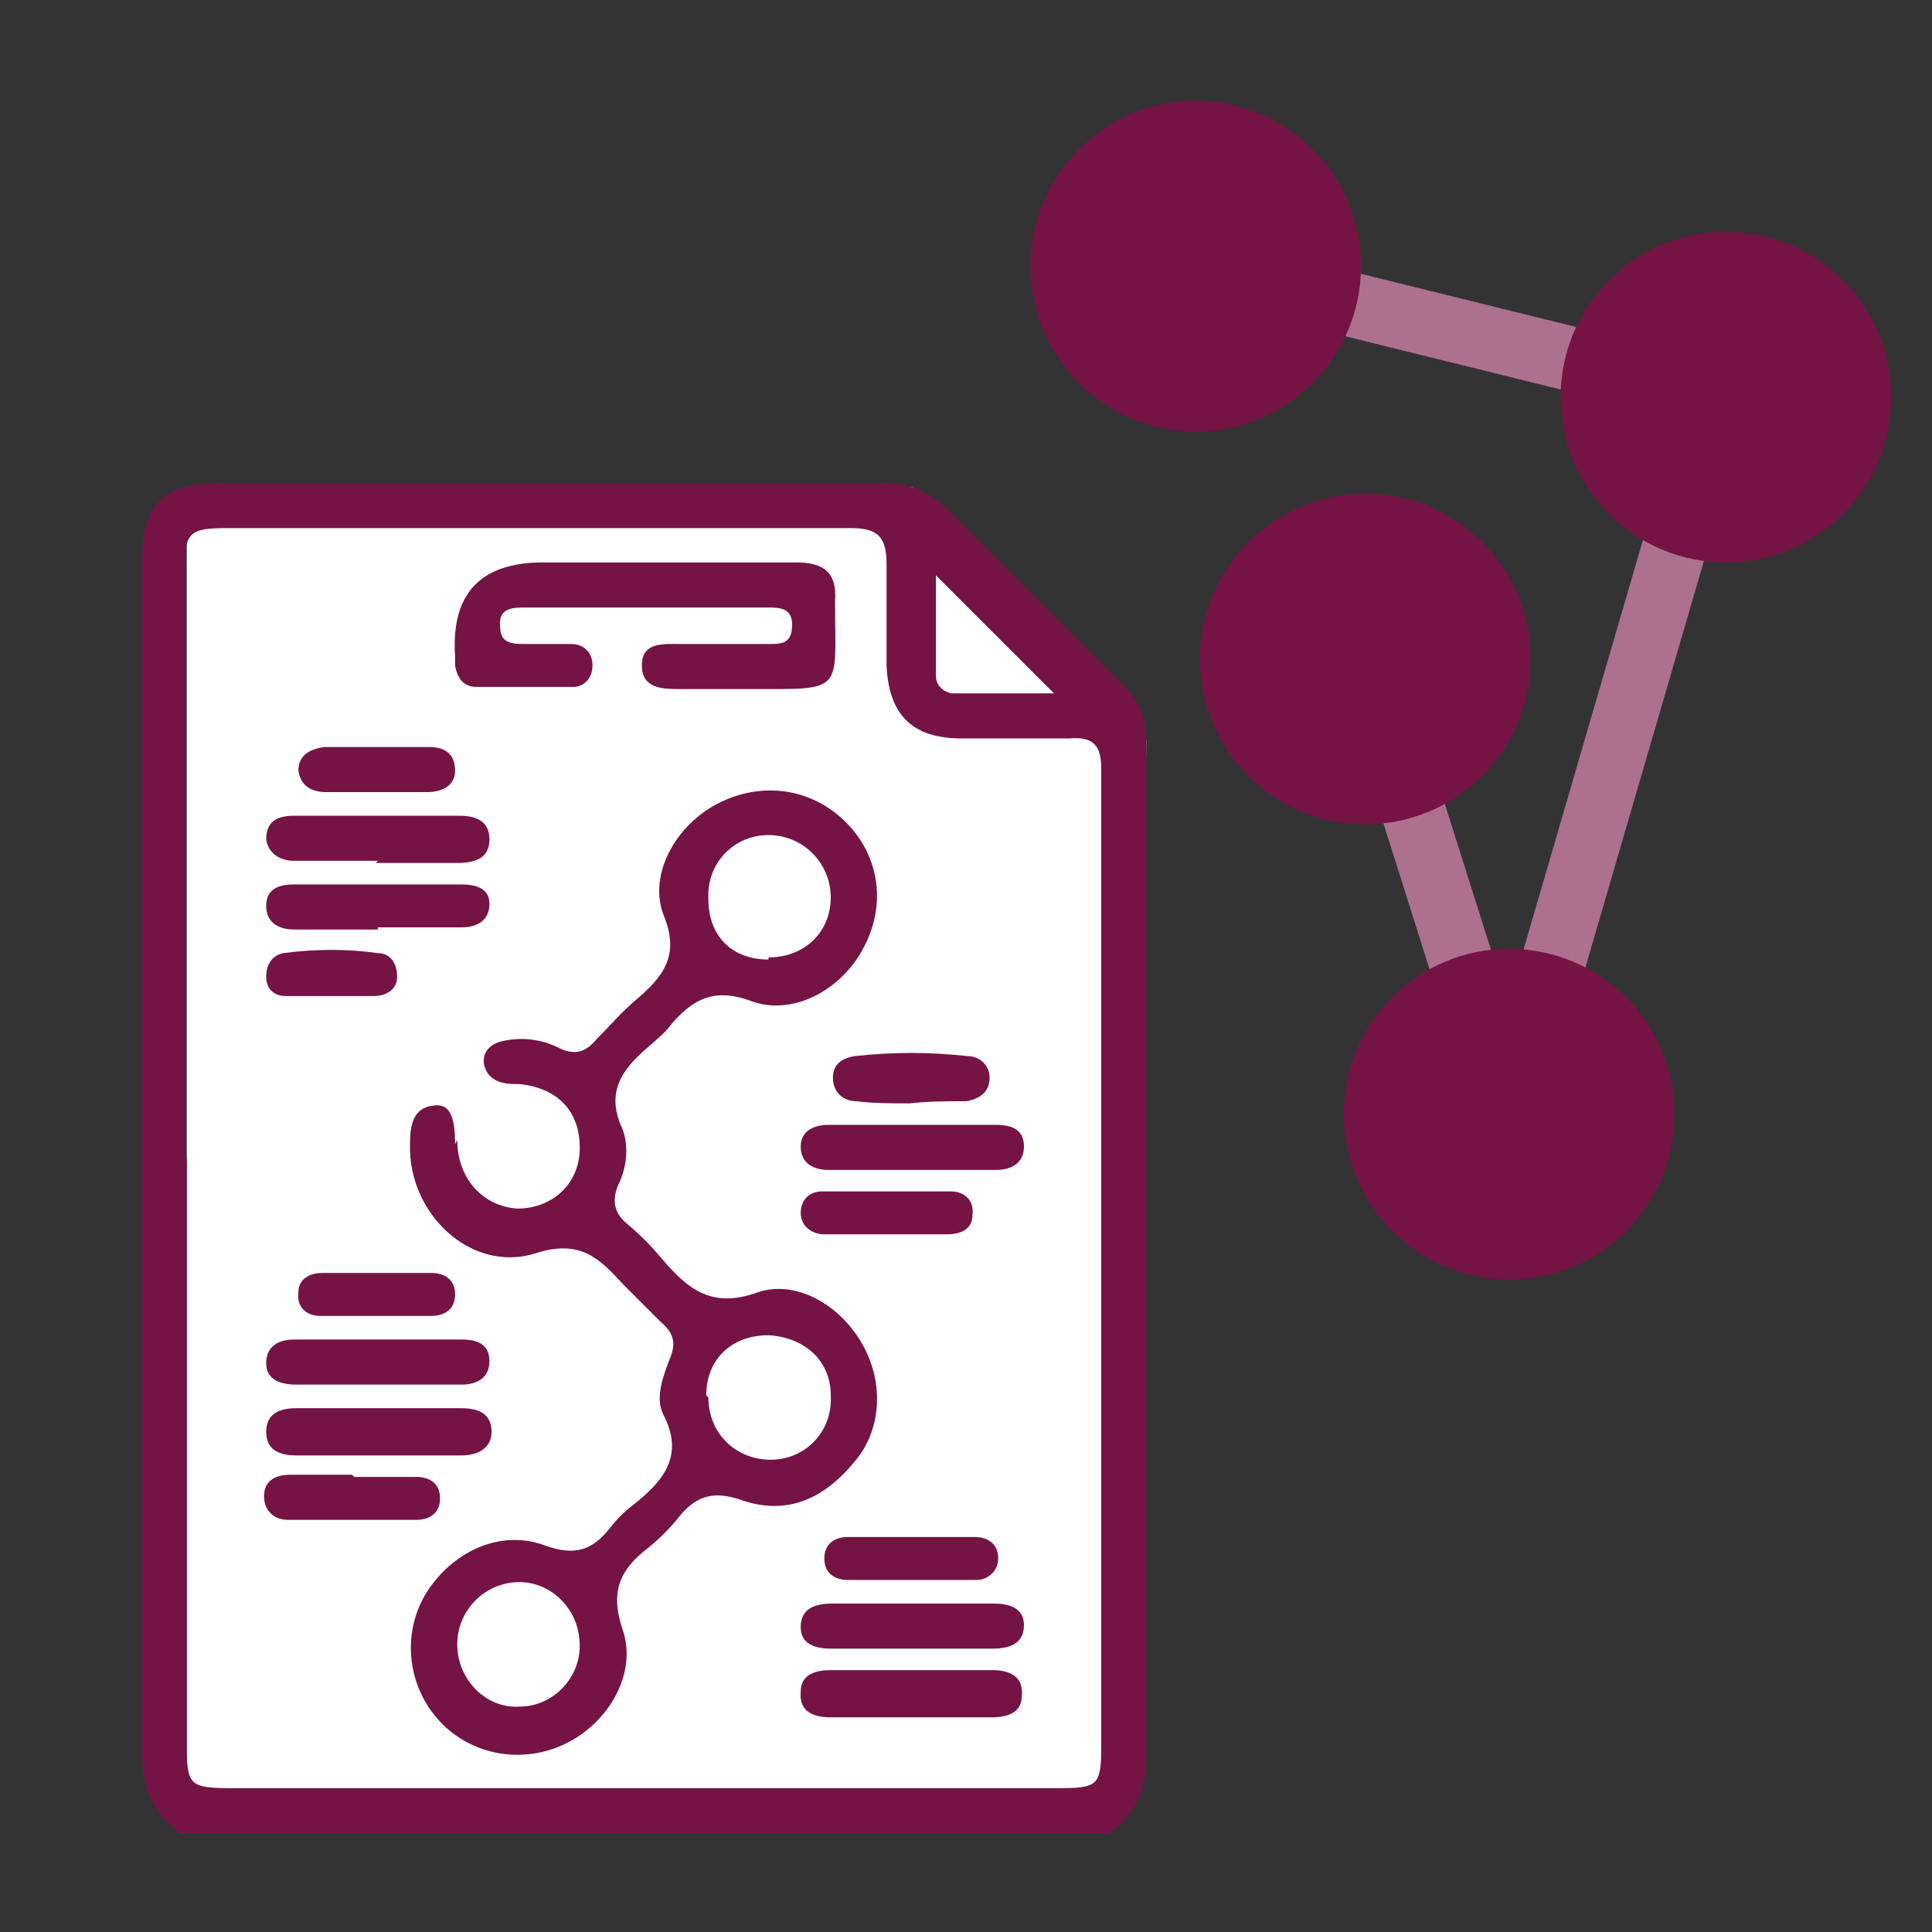
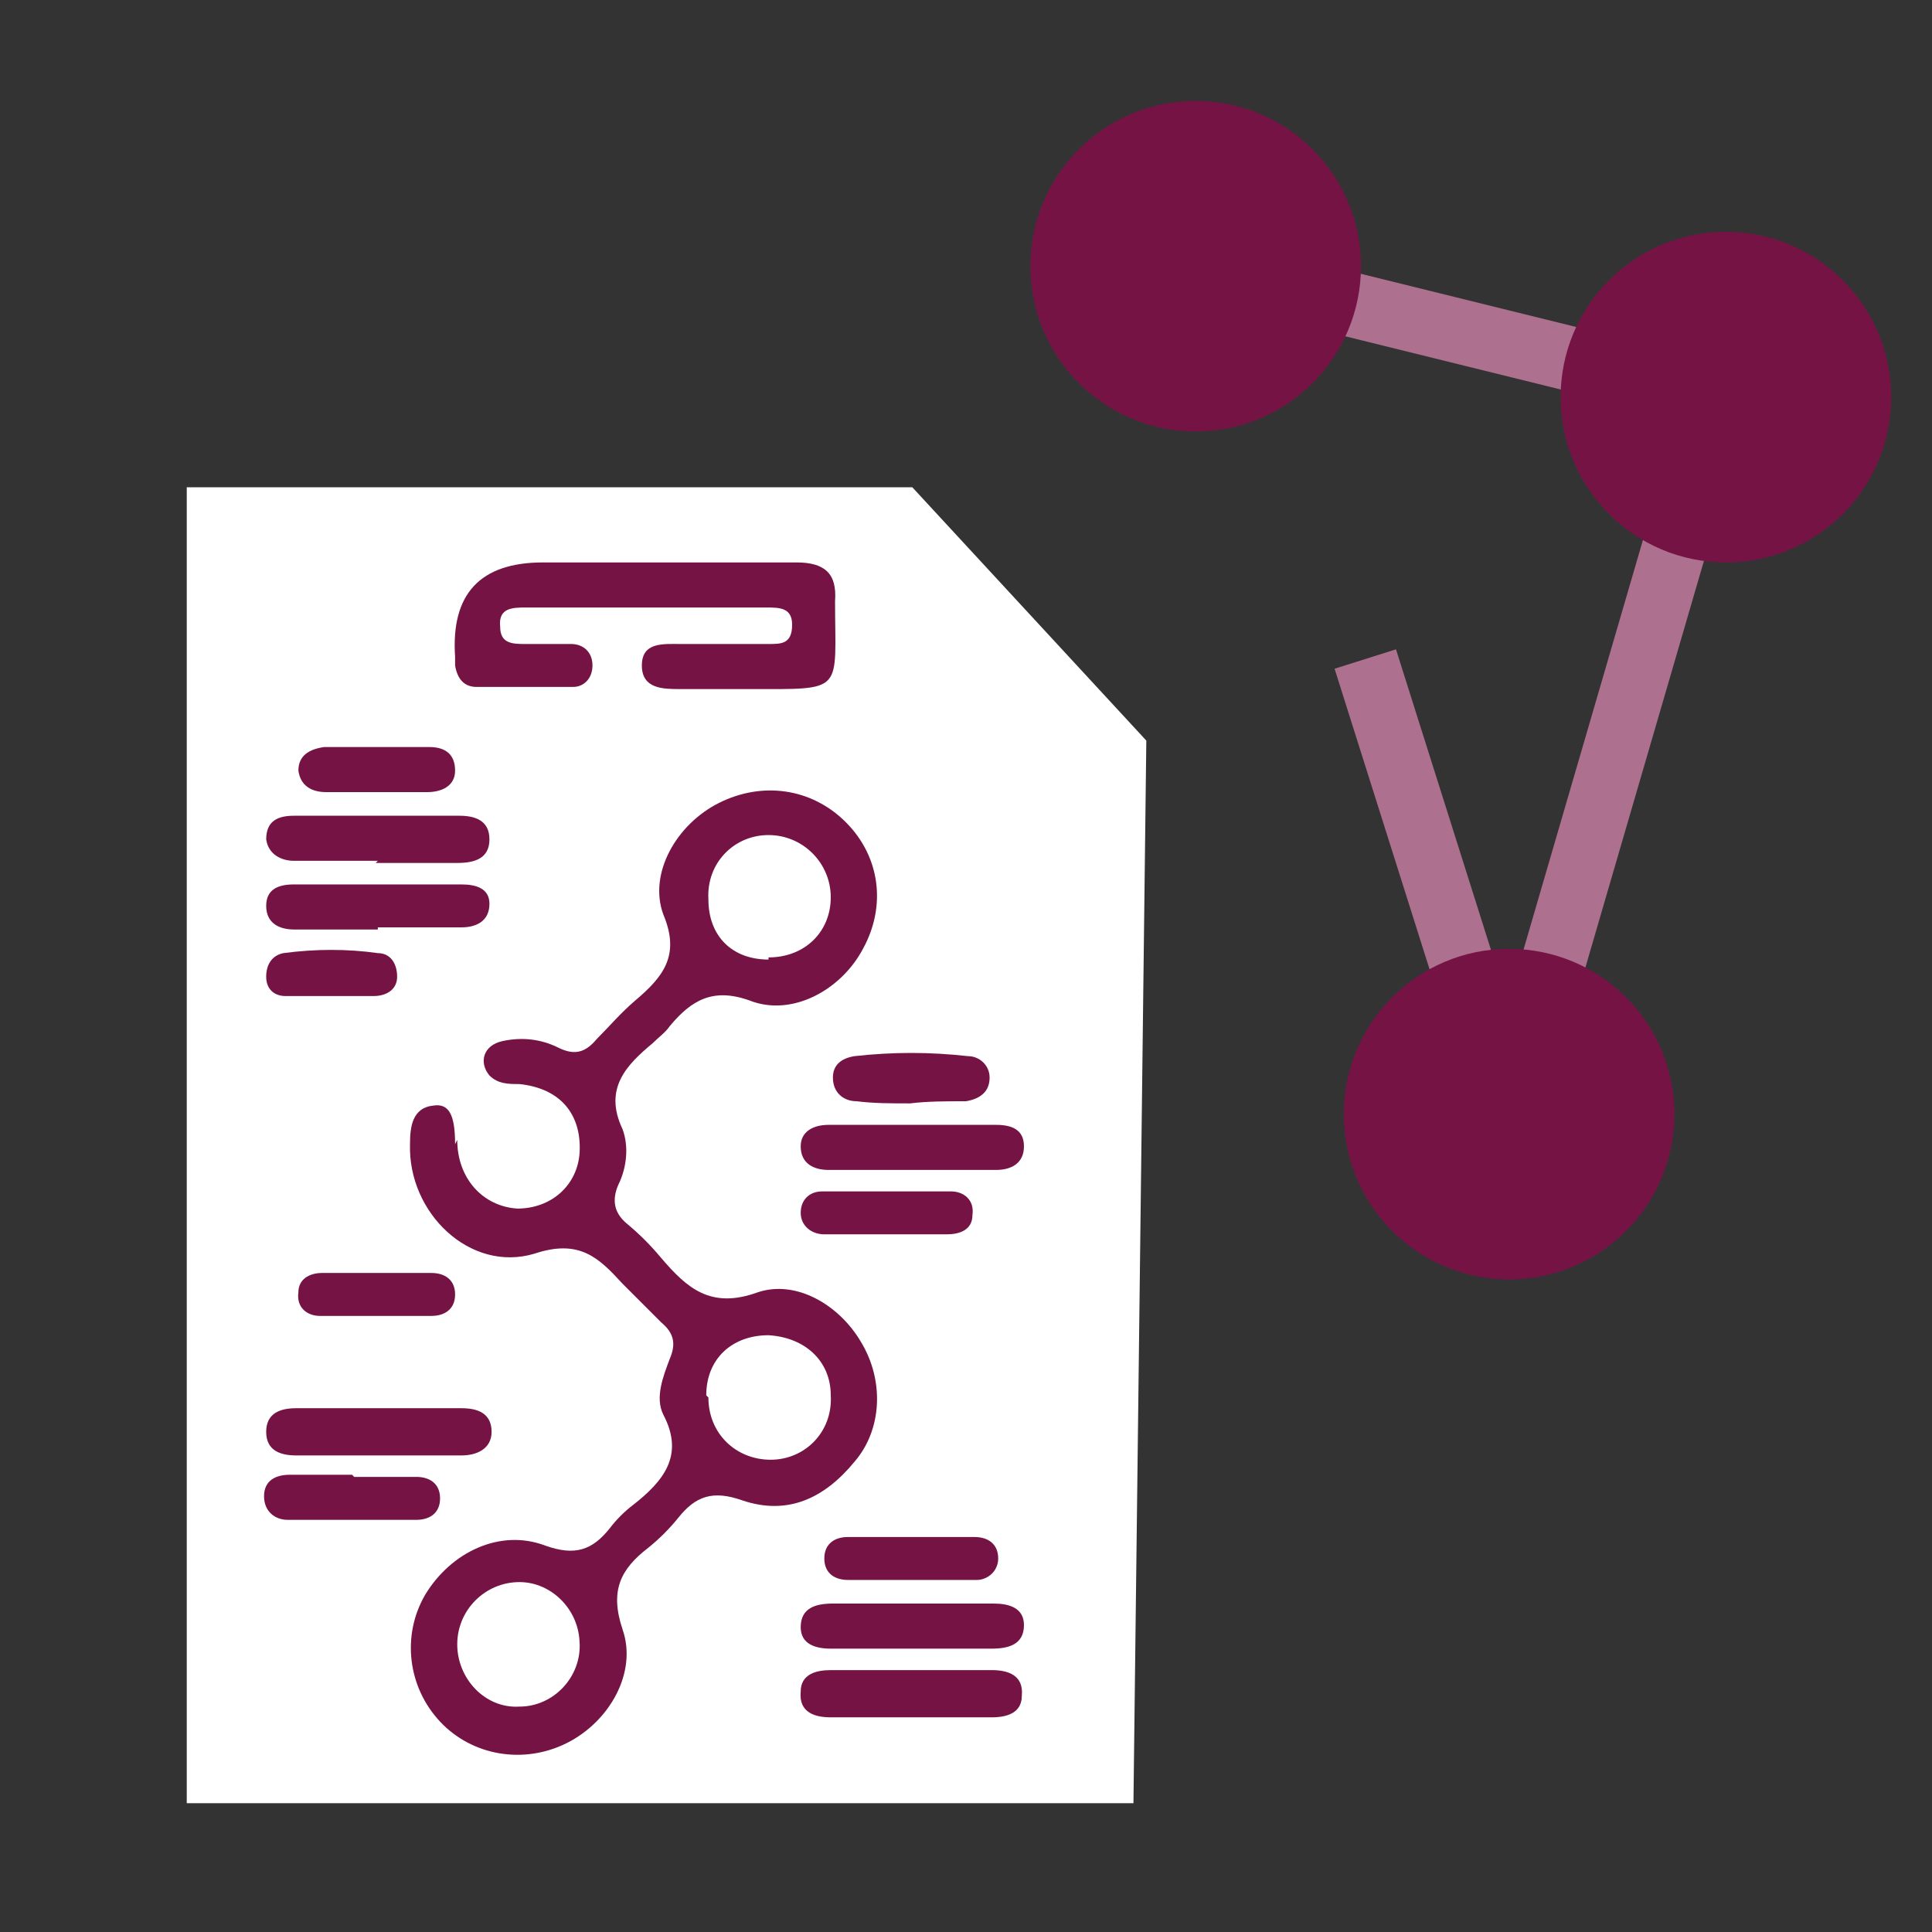
<svg xmlns="http://www.w3.org/2000/svg" viewBox="0 0 90 90" version="1.1" data-name="Layer 1" id="Layer_1">
  <rect x="0" y="0" width="90" height="90" fill="#333333" stroke="none" />
  <defs>
    <style>
      .cls-1 {
        fill: #761345;
      }

      .cls-1, .cls-2, .cls-3 {
        stroke-width: 0px;
      }

      .cls-2 {
        fill: #ad718f;
      }

      .cls-3 {
        fill: #fff;
      }

      .cls-4 {
        fill: none;
        stroke: #ad718f;
        stroke-miterlimit: 10;
        stroke-width: 3px;
      }
    </style>
  </defs>
  <g>
    <path d="M-32.6,133.2h-.2c-1.6-.1-3.2-.3-4.8-.4-.7,0-1.2.3-1.2,1.1v40.6c0,.4.3.8.8.8,1.1,0,2.2.2,3.3.3,2.1.2,4.1.4,6.2.5,2.5.2,5.1.5,7.6.7,2.1.2,4.2.4,6.3.6.8,0,1.6.2,2.5,0,2.3-.2,4.6-.4,6.9-.6,2.7-.2,5.5-.5,8.2-.7,3.2-.3,6.4-.6,9.5-.8.6,0,.9-.4.9-1v-40.6c0-.6-.4-1-1-1-1.4.1-2.8.3-4.2.4h-1v-2.9c0-.2,0-.5-.2-.7-.3-.4-.7-.4-1.1-.2-6.1,1.8-12.2,3.6-18.3,5.5h-.6c-6.1-1.8-12.2-3.6-18.3-5.5-.9-.3-1.3,0-1.3,1s0,1.9,0,2.8Z" class="cls-1" />
    <path d="M-32.6,133.2v-2.8c0-.9.5-1.3,1.3-1,6.1,1.8,12.2,3.6,18.3,5.5h.6c6.1-1.8,12.2-3.6,18.3-5.5.4,0,.8-.2,1.1.2,0,.2.2.4.2.7v2.9h1c1.4-.1,2.8-.3,4.2-.4.6,0,1,.3,1,1v40.6c0,.6-.3.9-.9,1-3.2.3-6.4.6-9.5.8-2.7.2-5.5.5-8.2.7-2.3.2-4.6.4-6.9.6-.8,0-1.6,0-2.5,0-2.1-.2-4.2-.4-6.3-.6-2.5-.2-5.1-.5-7.6-.7-2.1-.2-4.1-.4-6.2-.5-1.1,0-2.2-.2-3.3-.3-.4,0-.8-.4-.8-.8v-40.6c0-.8.5-1.1,1.2-1.1,1.6.2,3.2.3,4.8.4,0,0,.1,0,.2,0ZM-11.8,175.5h.3c5.6-1.7,11.1-3.3,16.7-5,.3,0,.3-.2.3-.4v-38.6h-.4c-5.5,1.7-11.1,3.3-16.6,5-.3,0-.3.2-.3.4v38.3s0,.3,0,.3ZM-30.9,131.3v38.7c0,.3,0,.4.3.4,5,1.5,10.1,3,15.1,4.5.6.2,1.2.4,1.9.6v-38.7c0-.2,0-.3-.3-.4-5.3-1.6-10.6-3.2-15.9-4.7-.4-.1-.7-.2-1.1-.3h0ZM-4,175h0c5.2-.5,10.4-.9,15.6-1.4v-39c-1.5.1-3,.3-4.5.4v35.8c0,.7-.2.9-.8,1.1-2.6.8-5.2,1.6-7.9,2.3-.8.3-1.7.5-2.5.8h0ZM-21.4,175h0c-.7-.2-1.5-.4-2.2-.7-2.7-.8-5.5-1.6-8.2-2.4-.4,0-.7-.3-.7-.7v-36.2c-1.5-.1-3-.3-4.5-.4v39.1c5.2.5,10.4.9,15.6,1.4h0Z" class="cls-1" />
    <path d="M-11.8,175.5v-38.6c0-.3,0-.4.3-.4,5.5-1.6,11.1-3.3,16.6-5h.4v38.6c0,.3,0,.4-.3.4-5.6,1.6-11.1,3.3-16.7,5,0,0-.2,0-.3,0Z" class="cls-2" />
    <path d="M-30.9,131.3c.4.1.8.2,1.1.3,5.3,1.6,10.6,3.2,15.9,4.7.2,0,.3.2.3.4v38.7c-.6-.2-1.3-.4-1.9-.6-5-1.5-10.1-3-15.1-4.5-.3,0-.3-.2-.3-.4v-38.7h0Z" class="cls-2" />
    <path d="M-4,175c.8-.3,1.7-.5,2.5-.8,2.6-.8,5.2-1.6,7.9-2.3.6-.2.8-.4.8-1.1v-35.8c1.5-.1,3-.3,4.5-.4v39.1c-5.2.5-10.4.9-15.6,1.4h-.1Z" class="cls-2" />
    <path d="M-21.4,175c-5.2-.5-10.4-.9-15.6-1.4v-39c1.5.1,2.9.3,4.5.4v36.2c0,.4.4.6.7.7,2.7.8,5.5,1.6,8.2,2.4.7.2,1.5.4,2.2.7h0Z" class="cls-2" />
  </g>
  <line y2="22.4" x2="78.9" y1="51.9" x1="70.3" class="cls-4" />
  <line y2="18.5" x2="80.4" y1="12.4" x1="55.7" class="cls-4" />
  <circle r="7.7" cy="12.4" cx="55.7" class="cls-1" />
  <line y2="51.9" x2="70.3" y1="30.7" x1="63.6" class="cls-4" />
-   <circle r="7.7" cy="30.7" cx="63.6" class="cls-1" />
  <circle r="7.7" cy="18.5" cx="80.4" class="cls-1" />
  <circle r="7.7" cy="51.9" cx="70.3" class="cls-1" />
  <g>
    <polygon points="14.4 157 -10.8 163.5 -10.8 201.8 13.4 196 28.8 206.8 37.7 200.6 37.7 164 14.4 157" class="cls-3" />
    <polygon points="-6.3 166.5 -6.3 183.1 9.5 179.4 9.5 162.5 -6.3 166.5" class="cls-2" />
    <path d="M38.7,182.6v17.3c0,1.4.3,2.9-2,2.9s-.9,2.5-2.7,1.9c0,2.4-3.3,1.1-3.7,3.4-.2,1.2-1.4.2-2.1-.3-4.3-3.1-8.6-6.2-12.8-9.5-1.6-1.2-3.1-1.5-5-1-6.4,1.8-12.9,3.4-19.3,5-2.4.6-2.8.4-2.8-2.1v-35.6c0-1.9.8-2.6,2.5-3.1,7-1.7,14-3.6,20.9-5.4,1.3-.3,2.5-.3,3.7,0,6.8,1.8,13.6,3.6,20.5,5.2,2.1.5,3,1.5,2.9,3.8,0,5.8,0,11.6,0,17.3v.2ZM28.7,187.6v-16.1c0-1.3-.3-2.4-1.4-3.3-3.7-2.7-7.3-5.5-11-8.2-.4-.3-.9-.9-1.4-.6-.6.3-.4,1-.4,1.5v33c0,1.4.6,2.3,1.7,3.1,3.5,2.5,6.9,5.1,10.3,7.6.5.4,1.1,1.2,1.8.9.8-.3.4-1.3.4-1.9v-15.9h0ZM12.4,176.4v-16.4c0-1.6-.4-2.1-2.1-1.7-6.2,1.7-12.4,3.3-18.6,4.8-1.5.4-2,1.1-2,2.6v32.8c0,2,.7,2.2,2.4,1.8,6-1.6,11.9-3.1,17.9-4.6,1.7-.4,2.3-1.2,2.3-2.9v-16.4h0ZM31,204.1c.7-1,.5-1.9.5-2.7v-30.4c0-3.8-1.6-5.5-5.7-6.1.6.4,1,.8,1.4,1.1,2.8,1.5,3.5,3.7,3.5,6.8-.2,9.4,0,18.8,0,28.2s-.2,1.9.4,3h-.1ZM28.8,164c.4.2.8.5,1.2.7,2.9.9,3.6,2.9,3.5,5.8-.2,9.7,0,19.5,0,29.2s-.2,1.7.4,2.6c.6-1,.4-1.9.4-2.7v-28.7c0-3.6-1.8-5.9-5.4-6.8h0ZM36.3,200.4c.2-.4.3-.5.3-.7v-34.4c0-1.1-.5-1.8-1.6-2s-2.1-.5-3.2-.8c4.1.8,4,3.8,3.9,7,0,9.4,0,18.8,0,28.3s-.3,1.7.5,2.7h0Z" class="cls-1" />
    <path d="M10.6,170.9v7.6c0,1.6-.6,2.5-2.2,2.8-4.6,1.1-9.2,2.3-13.7,3.6-2,.6-2.7-.2-2.7-2.2v-14.9c0-1.6.6-2.5,2.2-2.8,4.7-1.2,9.3-2.3,14-3.6,1.9-.5,2.5.3,2.5,2v7.6h0ZM-6.3,181.8c1.2-1.6,2.1-2.7,2.9-3.8,2.5-3.4,2.1-6.3-1.4-8.8l-.2-.2c-.9-.7-1.3-.4-1.3.6v12.1h0ZM7.7,179.7c-2-1.7-3.7-3.1-5.3-4.4-.6-.5-1.2-.6-1.8.2-1.7,2.3-3.4,4.6-5.6,7.5,4.5-1.2,8.3-2.1,12.7-3.2h0ZM6.9,164c0,0-.2-.3-.3-.4-3.4.9-6.8,1.8-10.2,2.6-.9.2-1.3.7-.4,1.4,1.4,1.2,2.8,2.3,4.2,3.5.6.5,1.2.5,1.6,0,1.7-2.3,3.4-4.6,5.2-7h0ZM8.6,165.5c-.2,0-.5,0-.7,0-1.6,2.1-3.1,4.3-4.7,6.4-.6.8-.5,1.4.3,2,1.3,1.1,2.5,2.1,3.8,3.2.7.6,1.3.6,1.3-.6v-11h0Z" class="cls-1" />
    <path d="M10.2,191.7c0,.7-.7.8-1.2,1-5,1.3-10.1,2.6-15.1,3.8-.6.2-1.4.3-1.5-.6,0-.6.6-.9,1.1-1,5.1-1.3,10.2-2.6,15.3-3.9.6,0,1.3-.2,1.4.7Z" class="cls-1" />
    <path d="M-6.1,193.3c-.8,0-1.3,0-1.5-.5-.2-.7.4-1,.9-1.1,5.2-1.4,10.4-2.7,15.6-4,.5,0,1,0,1.2.5.2.7-.4,1-.9,1.1-5.2,1.4-10.4,2.7-15.3,4Z" class="cls-1" />
  </g>
  <g>
    <polygon points="52.8 84 8.7 84 8.7 22.7 42.5 22.7 53.4 34.5 52.8 84" class="cls-3" />
-     <path d="M8.3,85.3c-1.3-.9-1.7-2.2-1.7-3.9,0-18.3,0-36.7,0-55,0-3,.9-3.9,3.9-3.9,10.2,0,20.4,0,30.6,0,1.3,0,2.2.4,3.1,1.3,2.7,2.7,5.4,5.4,8.1,8.1.8.8,1.1,1.6,1.1,2.7,0,15.7,0,31.5,0,47.2,0,1.5-.5,2.7-1.7,3.6H8.3ZM8.7,53.9c0,9.1,0,18.2,0,27.3,0,2,.1,2.1,2.2,2.1,12.8,0,25.5,0,38.3,0,2,0,2.1-.1,2.1-2.1,0-12.3,0-24.6,0-36.9,0-2.8,0-5.7,0-8.5,0-1.1-.4-1.5-1.5-1.4-1.7,0-3.4,0-5,0-2.3,0-3.4-1.1-3.5-3.4,0-1.6,0-3.2,0-4.7,0-1.3-.4-1.7-1.7-1.7-9.7,0-19.3,0-29,0-1.8,0-2,.2-2,2,0,9.1,0,18.2,0,27.3ZM43.6,26.8c0,1.5,0,3.1,0,4.7,0,.4.3.7.7.8,1.7,0,3.3,0,4.8,0-1.8-1.8-3.6-3.6-5.4-5.4Z" class="cls-1" />
    <path d="M21.3,53.1c0,1.8,1.2,3.1,2.8,3.2,1.6,0,2.8-1.1,2.9-2.6.1-1.8-.9-3-2.8-3.2-.5,0-1,0-1.4-.4-.5-.6-.3-1.4.6-1.6.9-.2,1.8-.1,2.6.3.8.4,1.3.2,1.8-.4.6-.6,1.1-1.2,1.8-1.8,1.3-1.1,2.1-2.1,1.3-4-.7-1.9.6-4.2,2.6-5.2,2-1,4.3-.7,5.9.9,1.6,1.6,1.9,3.9.8,5.9-1,1.9-3.3,3.2-5.3,2.4-1.7-.6-2.7,0-3.7,1.2-.2.3-.5.5-.8.8-1.2,1-2.3,2.1-1.4,4,.3.8.2,1.8-.2,2.6-.3.7-.2,1.3.4,1.8.6.5,1.1,1,1.6,1.6,1.2,1.4,2.3,2.4,4.5,1.6,1.8-.6,3.8.6,4.8,2.3,1.1,1.8,1,4.1-.3,5.6-1.4,1.7-3.1,2.5-5.2,1.8-1.4-.5-2.2-.2-3,.8-.4.5-.9,1-1.4,1.4-1.3,1-1.8,2-1.2,3.8.7,2-.6,4.3-2.6,5.3-2,1-4.4.6-5.9-1-1.5-1.6-1.8-4-.7-5.9,1.2-2,3.5-3.1,5.6-2.3,1.4.5,2.2.2,3-.8.3-.4.7-.8,1.1-1.1,1.4-1.1,2.4-2.3,1.4-4.2-.4-.8,0-1.8.3-2.6.3-.7.2-1.2-.4-1.7-.6-.6-1.2-1.2-1.8-1.8-1.1-1.2-2-2.1-4.1-1.4-3,.9-5.9-1.9-5.8-5.1,0-.8.1-1.7,1.1-1.8.7-.1,1,.4,1,1.8ZM33,65.1c0,1.7,1.3,2.9,2.9,2.9,1.6,0,2.9-1.3,2.8-3,0-1.6-1.2-2.7-2.9-2.8-1.7,0-2.9,1.1-2.9,2.8ZM27,76.6c0-1.6-1.3-2.9-2.8-2.9-1.6,0-2.9,1.3-2.9,2.9,0,1.6,1.3,3,2.9,2.9,1.6,0,2.9-1.4,2.8-3ZM35.8,44.6c1.7,0,2.9-1.2,2.9-2.8,0-1.6-1.3-2.9-2.9-2.9-1.6,0-2.9,1.3-2.8,3,0,1.7,1.1,2.8,2.8,2.8Z" class="cls-1" />
    <path d="M30,26.2c2.4,0,4.8,0,7.1,0,1.3,0,1.9.5,1.8,1.8,0,4.3.5,4.1-4,4.1-1.1,0-2.1,0-3.2,0-.8,0-1.8,0-1.8-1.1,0-1.1,1-1,1.8-1,1.4,0,2.7,0,4.1,0,.6,0,1.1,0,1.1-.9,0-.8-.6-.8-1.2-.8-3.7,0-7.5,0-11.2,0-.6,0-1.3,0-1.2.9,0,.8.6.8,1.2.8.7,0,1.4,0,2.1,0,.6,0,1,.4,1,1,0,.6-.4,1-.9,1-1.5,0-3,0-4.5,0-.6,0-.9-.4-1-1,0-.1,0-.3,0-.4q-.3-4.4,4.1-4.4c1.6,0,3.2,0,4.8,0Z" class="cls-1" />
    <path d="M17.7,65.6c1.3,0,2.5,0,3.8,0,.7,0,1.4.2,1.4,1.1,0,.8-.7,1.1-1.4,1.1-2.6,0-5.1,0-7.7,0-.7,0-1.4-.2-1.4-1.1,0-.9.7-1.1,1.4-1.1,1.3,0,2.6,0,3.9,0Z" class="cls-1" />
    <path d="M42.5,80c-1.3,0-2.5,0-3.8,0-.7,0-1.5-.2-1.4-1.2,0-.8.7-1,1.4-1,2.5,0,5,0,7.5,0,.7,0,1.5.2,1.4,1.2,0,.8-.7,1-1.4,1-1.3,0-2.5,0-3.8,0Z" class="cls-1" />
    <path d="M17.6,40.1c-1.3,0-2.6,0-3.9,0-.6,0-1.2-.3-1.3-1,0-.9.6-1.1,1.3-1.1,2.6,0,5.1,0,7.7,0,.7,0,1.4.2,1.4,1.1,0,.9-.7,1.1-1.5,1.1-1.3,0-2.5,0-3.8,0,0,0,0,0,0,0Z" class="cls-1" />
    <path d="M17.6,43.3c-1.3,0-2.6,0-3.9,0-.7,0-1.3-.3-1.3-1.1,0-.8.6-1,1.3-1,2.6,0,5.2,0,7.8,0,.7,0,1.3.2,1.3.9,0,.8-.6,1.1-1.3,1.1-1.3,0-2.6,0-3.9,0Z" class="cls-1" />
    <path d="M42.5,52.4c1.3,0,2.6,0,3.9,0,.7,0,1.3.2,1.3,1,0,.8-.6,1.1-1.3,1.1-2.6,0-5.2,0-7.8,0-.7,0-1.3-.3-1.3-1.1,0-.7.6-1,1.3-1,1.3,0,2.6,0,3.9,0Z" class="cls-1" />
-     <path d="M17.4,64.5c-1.2,0-2.4,0-3.6,0-.7,0-1.4-.2-1.4-1,0-.8.6-1.1,1.3-1.1,2.6,0,5.2,0,7.8,0,.7,0,1.3.2,1.3,1,0,.8-.6,1.1-1.3,1.1-1.3,0-2.7,0-4,0Z" class="cls-1" />
    <path d="M42.5,74.7c1.3,0,2.5,0,3.8,0,.7,0,1.4.2,1.4,1,0,.9-.7,1.1-1.5,1.1-2.5,0-5,0-7.5,0-.7,0-1.4-.2-1.4-1,0-.9.7-1.1,1.5-1.1,1.3,0,2.5,0,3.8,0Z" class="cls-1" />
    <path d="M16.5,68.8c1,0,2,0,2.9,0,.6,0,1.1.3,1.1,1,0,.7-.5,1-1.1,1-2,0-4,0-6,0-.6,0-1.1-.4-1.1-1.1,0-.7.5-1,1.2-1,1,0,2,0,2.9,0Z" class="cls-1" />
    <path d="M41.3,57.5c-1,0-2,0-2.9,0-.6,0-1.1-.4-1.1-1,0-.6.4-1,1-1,2,0,4,0,6,0,.6,0,1.1.4,1,1.1,0,.7-.6.9-1.2.9-.9,0-1.9,0-2.8,0,0,0,0,0,0,0Z" class="cls-1" />
    <path d="M42.4,51.4c-.9,0-1.7,0-2.5-.1-.6,0-1.1-.4-1.1-1.1,0-.6.4-.9,1-1,1.8-.2,3.5-.2,5.3,0,.5,0,1,.4,1,1,0,.7-.5,1-1.1,1.1-.9,0-1.8,0-2.6.1Z" class="cls-1" />
    <path d="M42.5,71.6c1,0,1.9,0,2.9,0,.6,0,1.1.3,1.1,1,0,.6-.5,1-1,1-2,0-4,0-6,0-.6,0-1.1-.3-1.1-1,0-.7.5-1,1.1-1,1,0,1.9,0,2.9,0,0,0,0,0,0,0Z" class="cls-1" />
    <path d="M17.6,36.9c-.8,0-1.6,0-2.4,0-.7,0-1.2-.3-1.3-1,0-.7.5-1,1.2-1.1,1.6,0,3.2,0,4.9,0,.7,0,1.2.3,1.2,1.1,0,.7-.6,1-1.3,1-.8,0-1.6,0-2.4,0Z" class="cls-1" />
    <path d="M17.7,59.3c.8,0,1.6,0,2.4,0,.6,0,1.1.3,1.1,1,0,.7-.5,1-1.1,1-1.7,0-3.4,0-5.2,0-.6,0-1.1-.4-1-1.1,0-.6.5-.9,1.1-.9.9,0,1.8,0,2.7,0Z" class="cls-1" />
    <path d="M15.4,46.4c-.7,0-1.4,0-2.1,0-.5,0-.9-.3-.9-.9,0-.6.3-1,.8-1.1,1.5-.2,3-.2,4.4,0,.6,0,.9.5.9,1.1,0,.6-.5.9-1.1.9-.7,0-1.4,0-2.1,0,0,0,0,0,0,0Z" class="cls-1" />
  </g>
</svg>